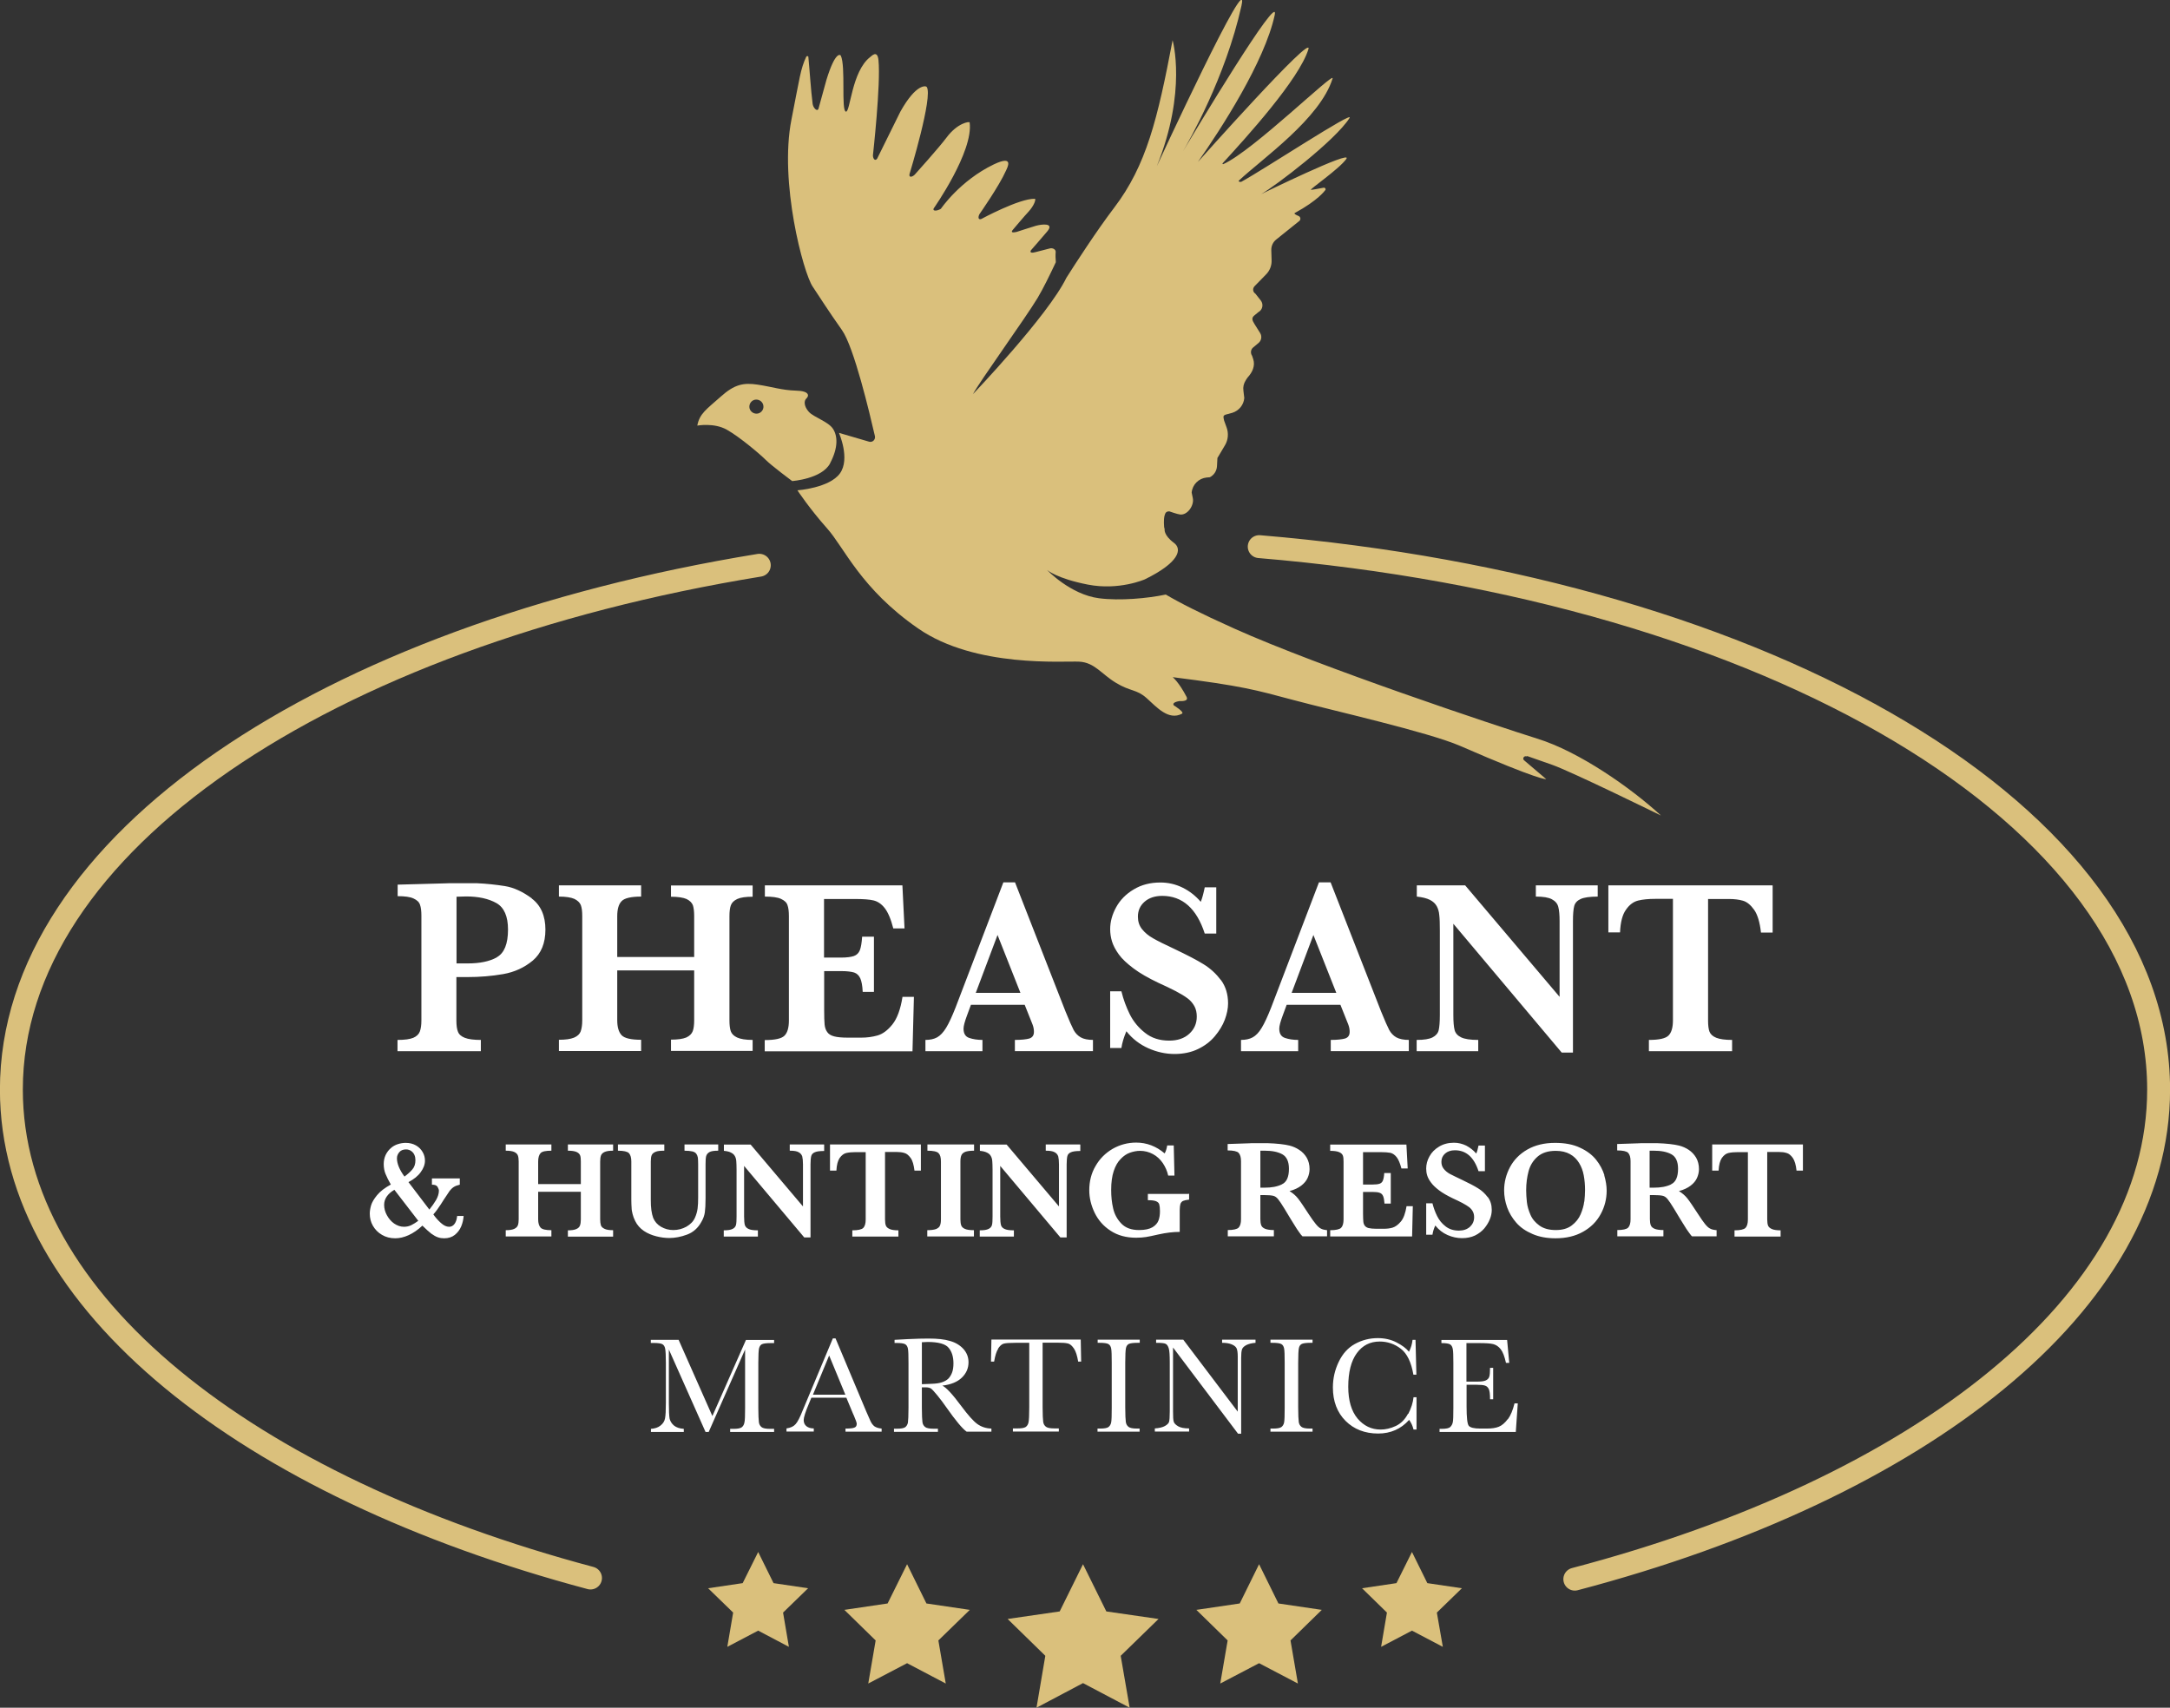
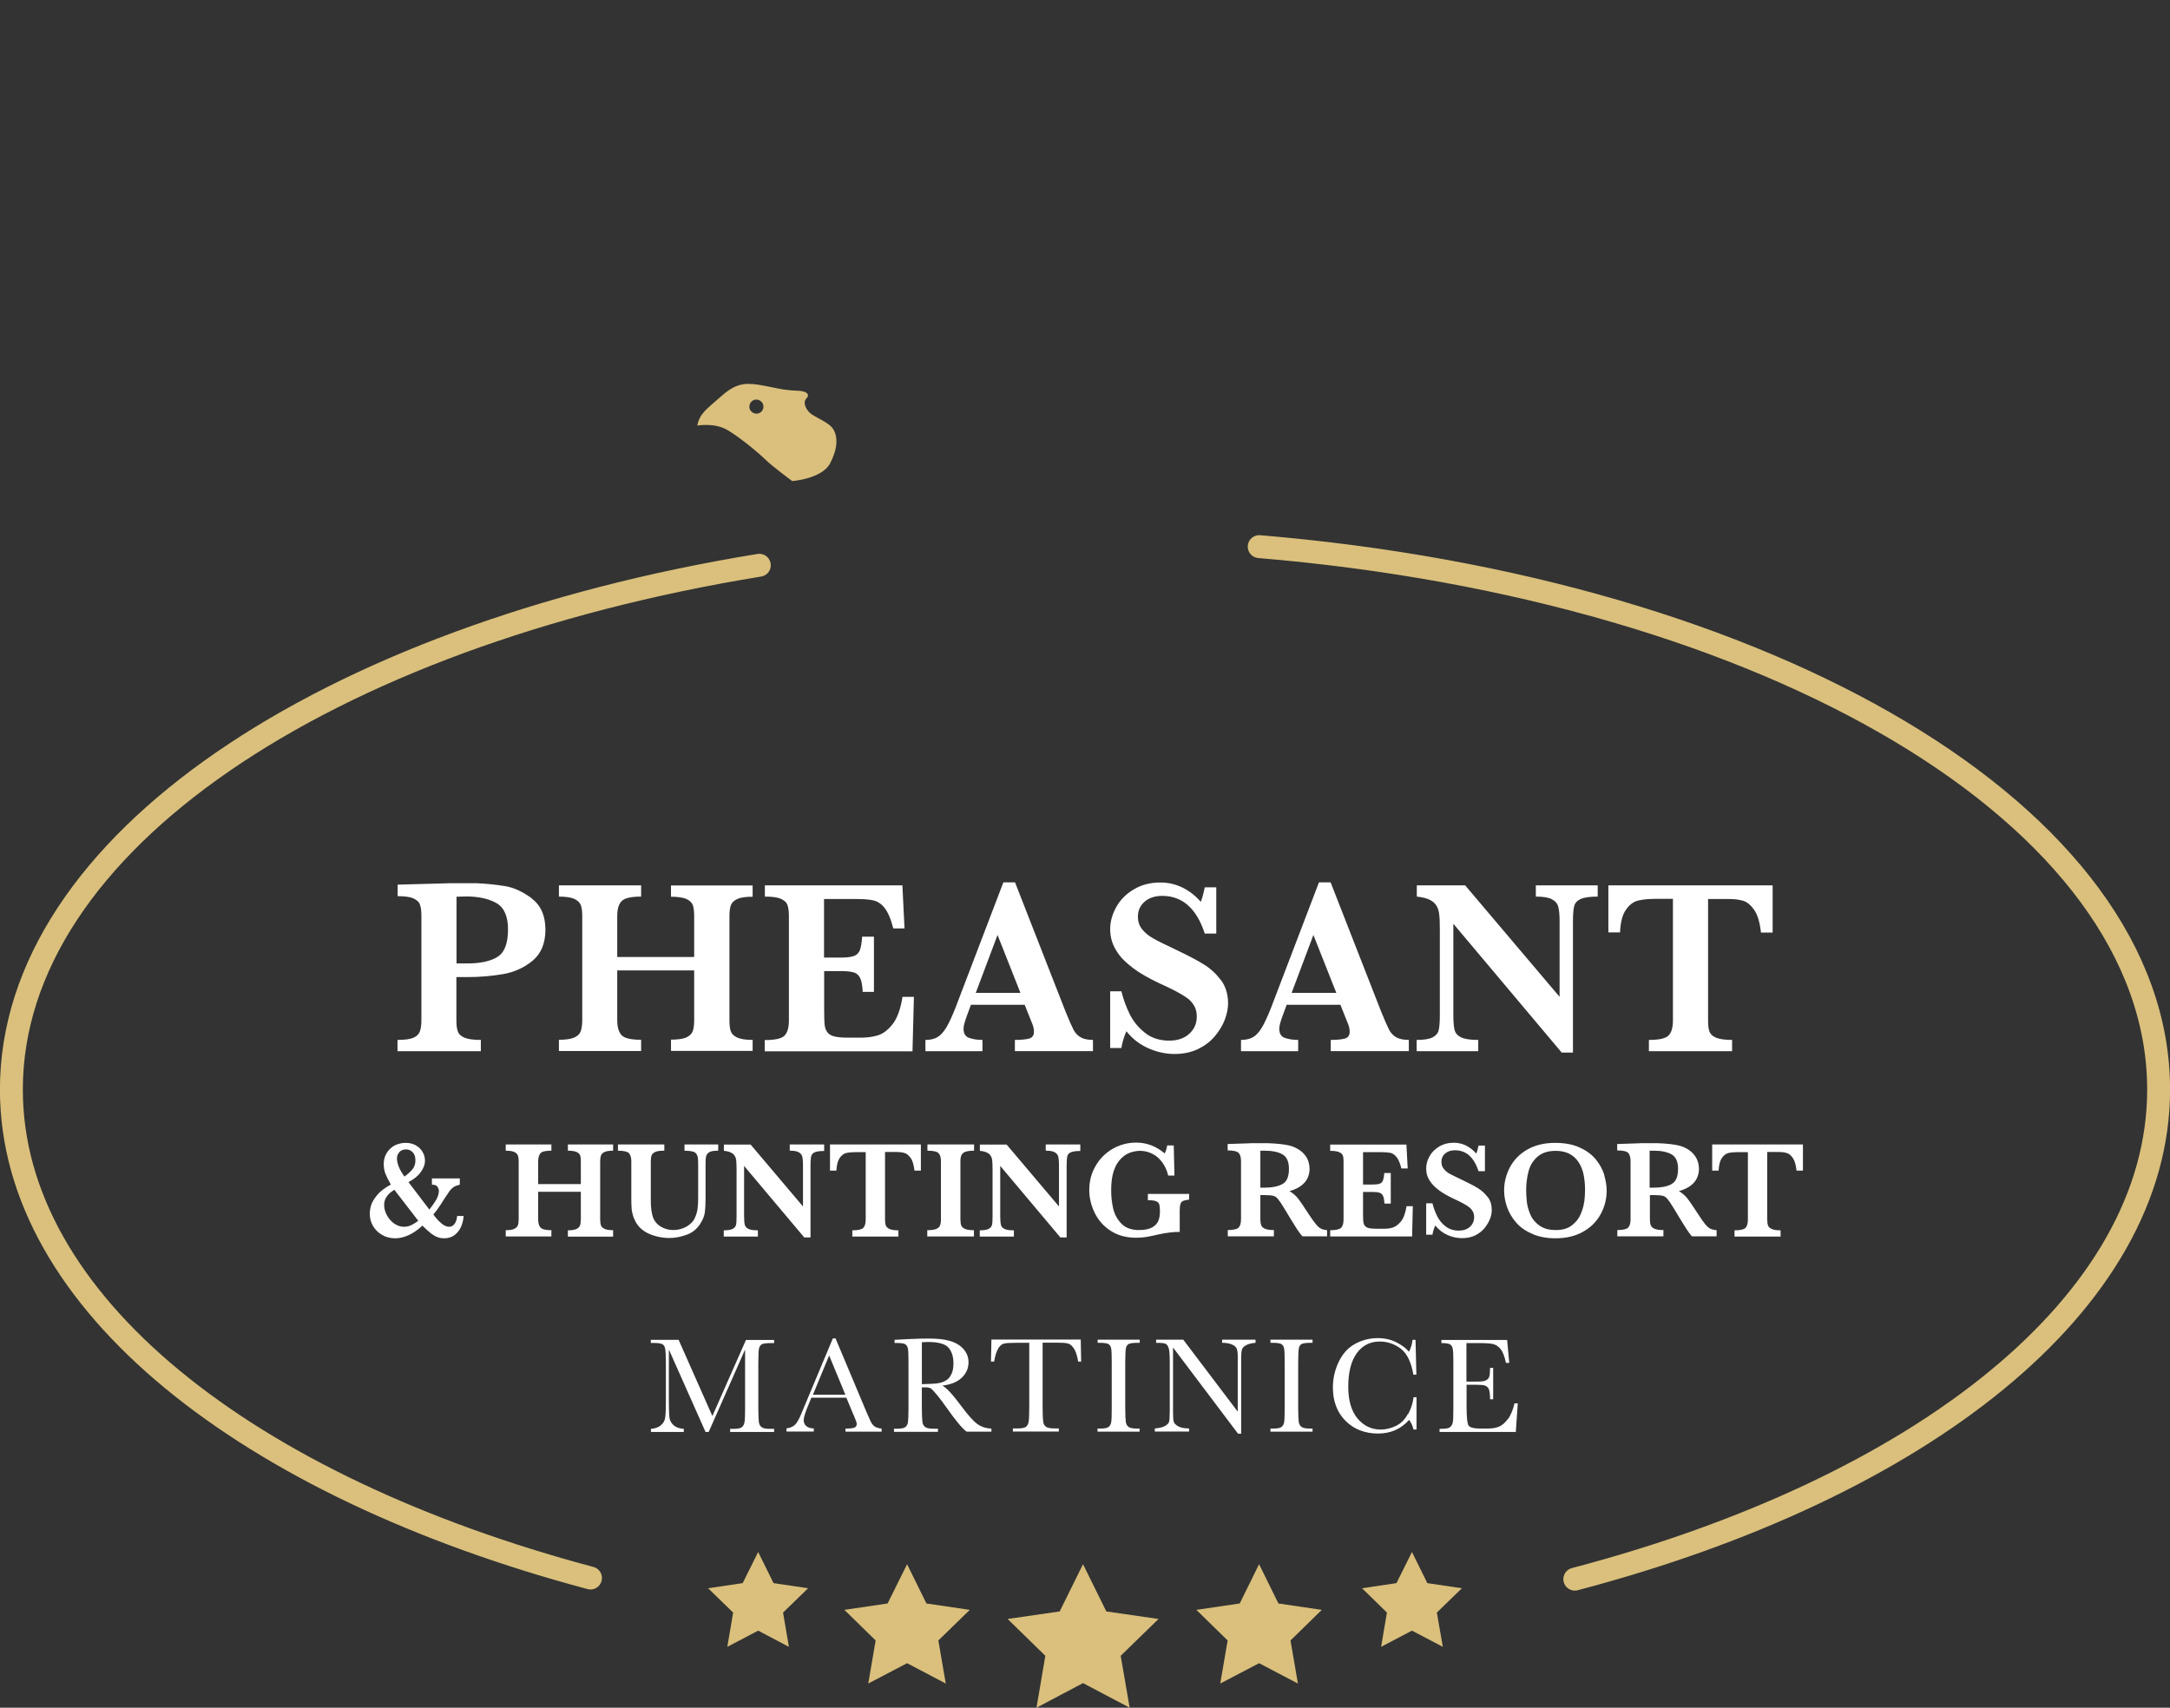
<svg xmlns="http://www.w3.org/2000/svg" id="Vrstva_1" version="1.1" viewBox="0 0 152.58 120.09">
  <rect x="0" y="0" width="152.58" height="120.09" fill="#333333" stroke="none" />
  <defs>
    <style>
      .st0 {
        fill: none;
        stroke: #dac07c;
        stroke-linecap: round;
        stroke-width: 1.61px;
      }

      .st1 {
        fill: #fff;
      }

      .st2 {
        fill: #dac07c;
      }
    </style>
  </defs>
  <polygon class="st2" points="76.15 110 77.79 113.32 81.46 113.85 78.8 116.44 79.43 120.09 76.15 118.36 72.88 120.09 73.5 116.44 70.85 113.85 74.51 113.32 76.15 110" />
  <polygon class="st2" points="88.53 110 89.89 112.76 92.94 113.21 90.74 115.36 91.26 118.39 88.53 116.96 85.8 118.39 86.32 115.36 84.12 113.21 87.17 112.76 88.53 110" />
  <polygon class="st2" points="63.78 110 65.14 112.76 68.19 113.21 65.98 115.36 66.5 118.39 63.78 116.96 61.05 118.39 61.57 115.36 59.37 113.21 62.41 112.76 63.78 110" />
  <polygon class="st2" points="99.28 109.14 100.36 111.33 102.79 111.69 101.03 113.4 101.45 115.81 99.28 114.67 97.11 115.81 97.52 113.4 95.77 111.69 98.19 111.33 99.28 109.14" />
  <polygon class="st2" points="53.31 109.14 54.39 111.33 56.82 111.69 55.06 113.4 55.47 115.81 53.31 114.67 51.14 115.81 51.55 113.4 49.79 111.69 52.22 111.33 53.31 109.14" />
  <path class="st2" d="M58.37,32.57c.58-1.1.53-1.93.19-2.43-.34-.5-1.35-.8-1.69-1.18-.34-.38-.36-.77-.17-.94.19-.17.25-.53-.74-.55-.99-.03-1.68-.27-2.68-.42s-1.63-.03-2.61.85c-.99.88-1.49,1.19-1.64,2.03,0,0,1.18-.22,2.08.29.9.51,2.31,1.7,2.73,2.12s1.86,1.49,1.86,1.49c0,0,2.09-.15,2.67-1.25M53.21,29.09c-.27.01-.51-.2-.52-.47-.01-.28.2-.51.47-.52.27-.01.51.2.52.47.02.27-.2.51-.47.52" />
-   <path class="st2" d="M107.39,53.17c.51.18,1.14.4,1.74.61,1.37.48,7.66,3.57,7.66,3.57-2.12-1.95-5.76-4.5-8.71-5.41-2.94-.92-15.29-5.04-21.3-7.74-2.41-1.08-3.9-1.85-4.81-2.39-1.28.27-3.22.45-4.7.26-2.01-.26-3.65-1.99-3.65-1.99,0,0,.67.6,2.87,1.03,2.2.43,4.01-.37,4.01-.37,2.39-1.17,2.65-2.11,2.05-2.56-.76-.56-.66-.98-.66-.98-.07-.11-.06-.76-.02-.89.06-.22.1-.35.35-.35,0,0,.56.2.75.22.52.07,1.01-.64.9-1.15l-.08-.39c.05-.56.49-1,1.05-1.06l.23-.02c.29-.15.48-.44.5-.77l.03-.56s0-.04.02-.06c0,0,0,0,0,0,.01-.02.03-.04.04-.06l.49-.83c.21-.37.24-.82.1-1.21l-.18-.5c-.04-.22-.11-.33.1-.41l.48-.13c.47-.15.8-.56.84-1.04l-.06-.51c-.04-.26.02-.51.16-.73,0,0,.1-.17.14-.21.33-.36.54-.81.39-1.28l-.08-.24c-.13-.19-.1-.45.08-.59l.37-.31c.21-.17.26-.48.11-.71l-.39-.62c-.18-.28-.21-.44-.02-.6l.29-.24c.3-.16.38-.55.17-.82l-.38-.48c-.18-.11-.21-.36-.06-.52l.81-.83c.27-.27.41-.64.39-1.02l-.02-.68c-.01-.3.12-.58.35-.76l1.62-1.3c.12-.1.09-.29-.05-.35-.18-.07-.35-.17-.27-.21,1.64-.89,2.12-1.58,2.12-1.58.1-.07.03-.22-.09-.2-.36.07-.8.15-.89.15-.16,0,2.02-1.49,2.49-2.18.46-.68-5.99,2.48-5.99,2.48,1-.57,5.19-3.75,6.21-5.35.38-.59-5.96,3.58-7.6,4.48-.08.04-.24-.01-.18-.08,1.67-1.56,5.71-4.36,6.59-7.18.17-.56-5.58,5.08-7.68,6.02-.04.02-.08-.03-.05-.06,1.64-1.79,5.38-5.9,6.03-8.02.37-1.22-7.77,7.93-7.77,7.93,1.62-2.31,4.69-7.05,5.4-10.33.4-1.85-5.79,8.48-6.45,9.58.41-.7,2.99-5.19,4.11-10.22.69-3.11-5.95,11.27-5.95,11.27,2.14-5.29,1.11-8.86,1.11-8.86-1.05,5.52-1.84,8.8-4.11,11.78-1.24,1.63-2.76,3.98-3.36,4.93-1.3,2.67-6.57,8.18-6.57,8.18.5-.93,3.71-5.37,4.55-6.77.39-.65.87-1.64,1.28-2.51-.02-.25-.03-.5-.01-.72.01-.19-.22-.3-.41-.25l-1.01.26c-.22.06-.43.07-.32-.13,0,0,.92-1.05,1.15-1.33.51-.61-.38-.51-.81-.39-.34.1-1.35.43-1.35.43-.23.05-.43.06-.28-.13,0,0,.87-1.03,1.09-1.26.46-.49.56-.93.48-.94-1.08-.04-3.77,1.42-3.77,1.42-.22.08-.24-.13-.13-.34,0,0,1.4-2,1.86-3.05.09-.2.62-1.15-.85-.45-2.39,1.15-3.72,3.12-3.72,3.12-.21.14-.6.21-.51-.02,0,0,2.81-4,2.53-6.05-.01-.08-.85.02-1.63,1.07-.51.69-2.23,2.6-2.23,2.6-.18.18-.42.22-.37-.03,0,0,1.68-5.5,1.21-6.14-.05-.07-.73-.26-1.85,1.74l-1.63,3.3c-.14.21-.3.02-.3-.23,0,0,.56-5.02.39-6.69-.08-.77-.51-.26-.58-.22-1.31,1-1.4,3.9-1.71,3.84-.35-.06,0-3.19-.36-3.94-.04-.07-.39-.31-1.01,1.71l-.56,2.03c-.1.24-.38-.09-.41-.35-.12-.91-.23-2.61-.3-3.29,0-.08-.11-.09-.15-.02-.41.89-.44,1.39-1.04,4.42-.87,4.4.84,10.78,1.49,11.74.64.96,1.04,1.61,2.06,3.06.85,1.2,1.95,5.86,2.32,7.46.05.25-.17.46-.41.39l-2.12-.62s.81,1.82.07,2.85c-.74,1.03-2.99,1.19-2.99,1.19,0,0,.86,1.3,2.08,2.67,1.22,1.36,2.36,4.24,6.4,7.04,4.03,2.8,10.27,2.28,11.34,2.34,1.08.06,1.55.87,2.58,1.49,1.02.62,1.45.44,2.16,1.08.71.64,1.54,1.59,2.48,1.09.2-.11-.58-.59-.58-.59-.12-.18.19-.26.4-.3,0,0,.69.07.5-.3-.53-1.02-.97-1.38-.97-1.38,4.91.62,5.8.89,8.53,1.62,2.73.73,9.43,2.24,11.67,3.21,5.71,2.49,6.06,2.34,6.06,2.34l-1.54-1.31c-.16-.11-.03-.35.15-.29" />
  <path class="st1" d="M32.15,85.49c-.02.18-.06.34-.12.46-.06.12-.13.2-.21.25-.08.05-.16.07-.25.07-.18,0-.37-.09-.57-.27-.2-.18-.38-.38-.53-.6.17-.19.34-.42.52-.7l.21-.33c.2-.31.34-.52.42-.63.09-.11.18-.2.29-.27.11-.07.25-.12.42-.16v-.44h-1.96v.44c.21,0,.34.05.4.16.06.11.09.19.09.26,0,.21-.07.43-.2.66-.14.23-.29.45-.47.67l-1.47-1.93c.38-.2.67-.43.86-.7.2-.27.3-.54.3-.81,0-.21-.05-.41-.16-.6-.11-.19-.26-.35-.47-.47s-.45-.18-.72-.18c-.19,0-.37.03-.56.09-.18.06-.35.15-.49.28-.14.12-.26.27-.36.47-.09.19-.14.41-.14.65s.04.49.13.7c.09.22.21.46.37.74-.42.23-.75.48-.97.75-.22.27-.36.51-.42.72-.06.21-.09.4-.09.58,0,.3.07.59.22.85.15.26.36.48.64.64.27.16.58.24.93.24.3,0,.61-.07.94-.22.33-.15.65-.37.97-.67.25.25.46.43.62.56.17.12.32.21.47.26.14.05.29.07.44.07.3,0,.55-.08.75-.24.2-.16.35-.36.45-.6.1-.24.15-.48.17-.73h-.44ZM29,82.23c-.14.17-.33.34-.56.51-.36-.49-.53-.92-.53-1.29,0-.16.06-.3.17-.43.11-.13.27-.19.47-.19.14,0,.26.04.36.11.1.07.18.16.23.28.05.11.07.24.07.37,0,.26-.07.48-.21.64M28.93,86.15c-.16.08-.33.12-.53.12-.24,0-.47-.08-.69-.23-.21-.15-.38-.35-.51-.59-.13-.24-.19-.48-.19-.72,0-.42.24-.78.72-1.06l1.68,2.18c-.16.12-.32.22-.48.3M43.1,86.51c-.27,0-.47-.03-.6-.1-.13-.06-.22-.15-.25-.25-.03-.1-.05-.24-.05-.42v-4.06c0-.18.02-.32.06-.43.04-.1.12-.18.25-.24.13-.06.33-.09.6-.09v-.44h-3.18v.44c.27,0,.47.03.61.09.13.06.21.14.25.24.04.1.05.25.05.43v1.59h-3v-1.59c0-.27.06-.47.17-.59.11-.12.37-.17.76-.17v-.44h-3.21v.44c.27,0,.47.03.6.09.13.06.21.14.25.24.04.1.06.25.06.43v4.06c0,.18-.02.33-.06.43-.04.11-.13.19-.26.25-.13.06-.33.09-.59.09v.44h3.21v-.44c-.4,0-.65-.06-.76-.18-.11-.12-.17-.32-.17-.58v-1.94h3v1.94c0,.18-.02.32-.06.43-.04.11-.12.19-.26.25-.13.06-.33.09-.59.09v.44h3.18v-.44ZM50.51,80.48h-2.38v.44c.23,0,.41.02.55.05.13.03.23.09.28.17.06.08.09.17.11.27.01.1.02.26.02.47v2.33c0,.3-.01.56-.04.78-.03.22-.09.43-.18.63-.11.26-.31.47-.6.64-.29.16-.6.24-.93.24-.31,0-.6-.08-.86-.23-.26-.15-.44-.36-.55-.62-.06-.16-.1-.34-.13-.55-.03-.21-.04-.45-.04-.73v-2.69c0-.19.02-.34.06-.44.04-.1.13-.18.27-.24.14-.06.34-.08.62-.08v-.44h-3.26v.44c.4,0,.66.06.77.17.11.12.17.31.17.59v2.69c0,.23.01.41.02.56,0,.14.03.29.07.45.04.16.1.32.18.48.14.29.35.52.61.7.27.18.56.3.88.38.31.08.62.12.91.12.4,0,.82-.08,1.25-.24.43-.16.77-.46,1.01-.9.13-.22.21-.45.24-.67.03-.22.05-.55.05-.99v-2.38c0-.26.01-.45.04-.57.03-.12.11-.22.23-.29.12-.07.33-.1.62-.1v-.44ZM57.94,80.48h-2.41v.44c.29,0,.5.03.63.11.13.07.21.17.25.3.03.13.05.31.05.56v2.95l-3.68-4.35h-1.88v.44c.22.02.39.06.51.13.12.06.21.14.26.24.06.1.09.22.1.35.01.13.02.33.02.6v3.3c0,.27-.01.47-.04.59-.03.12-.11.22-.24.28-.13.07-.34.1-.62.1v.44h2.4v-.44c-.31,0-.53-.03-.66-.1-.14-.06-.22-.16-.26-.28-.03-.12-.05-.32-.05-.59v-3.56l4.23,5.03h.44v-5.13c0-.27.02-.47.05-.59.03-.12.11-.21.25-.27.13-.06.35-.09.66-.09v-.44ZM64.75,80.48h-6.39v1.84h.45c.02-.4.1-.7.23-.89.14-.19.29-.31.47-.35.18-.04.4-.06.67-.06h.69v4.74c0,.28-.06.48-.17.59-.11.11-.37.17-.77.17v.44h3.24v-.44c-.27,0-.48-.03-.61-.09-.14-.06-.23-.14-.27-.24-.04-.1-.06-.25-.06-.44v-4.74h.82c.2,0,.38.02.54.07.16.04.3.16.44.35.14.19.22.49.27.89h.45v-1.84ZM68.48,86.51c-.29,0-.5-.03-.63-.09-.14-.06-.22-.14-.26-.24-.04-.11-.06-.25-.06-.43v-4.06c0-.19.02-.34.07-.45.04-.1.13-.18.27-.24.14-.05.35-.08.62-.08v-.44h-3.28v.44c.41,0,.67.06.78.17.12.12.17.31.17.59v4.06c0,.19-.02.34-.07.45-.04.11-.14.18-.27.24-.14.05-.35.08-.62.08v.44h3.28v-.44ZM75.94,80.48h-2.41v.44c.29,0,.49.03.63.11.13.07.21.17.25.3.03.13.05.31.05.56v2.95l-3.68-4.35h-1.88v.44c.21.02.38.06.51.13.12.06.21.14.26.24.06.1.09.22.1.35.01.13.02.33.02.6v3.3c0,.27-.01.47-.04.59-.03.12-.11.22-.24.28-.13.07-.34.1-.62.1v.44h2.4v-.44c-.31,0-.53-.03-.66-.1-.14-.06-.22-.16-.25-.28-.03-.12-.05-.32-.05-.59v-3.56l4.23,5.03h.44v-5.13c0-.27.02-.47.05-.59.03-.12.11-.21.25-.27.13-.06.35-.09.66-.09v-.44ZM83.59,83.96h-2.88v.44c.26,0,.44.02.57.07.12.05.2.12.23.22.03.1.05.26.05.49,0,.24-.03.45-.1.64-.07.19-.21.35-.42.48-.22.13-.53.2-.95.2-.54,0-.95-.15-1.24-.45-.29-.3-.49-.66-.58-1.07-.1-.42-.14-.85-.14-1.3,0-.53.06-.97.18-1.33.12-.36.28-.64.49-.85.2-.21.42-.36.65-.44.23-.08.47-.13.71-.13.33,0,.63.08.91.23.28.15.51.37.69.63.18.27.31.56.38.88h.44l-.05-2.12h-.46c-.04.24-.1.43-.18.56-.6-.51-1.27-.76-2-.76-.6,0-1.15.15-1.66.44-.51.3-.91.7-1.2,1.21-.3.51-.44,1.08-.44,1.7,0,.54.13,1.07.38,1.59.25.51.62.94,1.12,1.26.5.33,1.1.49,1.8.49.27,0,.49-.02.69-.05.19-.03.48-.09.87-.18.54-.12,1.04-.18,1.5-.18v-1.52c0-.2.02-.35.05-.45.04-.1.1-.17.19-.21.1-.04.23-.07.42-.09v-.44ZM93.3,86.51c-.17-.02-.31-.05-.42-.11-.11-.05-.23-.16-.36-.32-.13-.16-.3-.39-.5-.7-.35-.54-.6-.91-.76-1.11-.16-.2-.36-.37-.59-.51.34-.09.61-.22.82-.38s.36-.34.45-.54c.09-.2.14-.41.14-.63,0-.3-.07-.57-.2-.8-.14-.23-.31-.41-.53-.55-.21-.14-.44-.24-.68-.3-.16-.04-.38-.08-.66-.11-.28-.03-.58-.05-.9-.06-.23,0-.39,0-.49,0-.13,0-.26,0-.41,0-.15,0-.28,0-.39.01l-1.5.05v.45c.4,0,.66.06.77.17.11.12.17.31.17.59v4.08c0,.28-.06.48-.17.59-.11.11-.37.17-.76.17v.44h3.24v-.44c-.27,0-.48-.03-.62-.09-.14-.06-.23-.14-.27-.25s-.06-.25-.06-.43v-1.69h.24c.31,0,.53.02.66.05.13.03.24.11.34.23.1.12.25.34.45.67l.44.73c.07.12.17.27.28.45.11.18.21.34.31.47.09.13.17.24.24.3h1.73v-.44ZM90.13,83.29c-.33.16-.73.23-1.21.23h-.3v-2.6c.05,0,.1,0,.14,0,.04,0,.1,0,.17,0,.51,0,.92.08,1.23.25.31.17.47.51.47,1.02,0,.57-.16.94-.49,1.09M98.9,84.82c-.08.49-.21.86-.4,1.08-.19.23-.39.37-.58.43-.2.06-.41.08-.63.08h-.52c-.23,0-.41-.02-.54-.05-.12-.03-.21-.09-.27-.17s-.09-.18-.1-.29c-.01-.12-.02-.31-.02-.56v-1.52h.67c.23,0,.39.02.5.06.11.04.19.11.24.23.05.11.08.29.1.53h.44v-2.15h-.46c-.01.24-.05.41-.09.52-.04.11-.12.19-.23.23-.11.04-.28.06-.51.06h-.66v-2.28h1.21c.32,0,.56.02.72.05.16.04.3.14.43.3.13.16.24.43.34.8h.44l-.09-1.68h-5.36v.44c.28,0,.49.03.63.09.14.06.22.14.26.24.04.1.05.25.05.43v4.06c0,.28-.06.48-.17.59-.11.11-.37.17-.77.17v.44h5.76l.05-2.13h-.45ZM104.6,84.18c-.19-.25-.41-.46-.68-.62-.27-.17-.64-.36-1.12-.59-.39-.18-.68-.33-.86-.42-.18-.1-.32-.22-.43-.36s-.16-.3-.16-.49c0-.24.09-.43.26-.58.17-.15.4-.23.69-.23.79,0,1.34.49,1.66,1.47h.45v-1.8h-.45c-.05.24-.1.43-.16.56-.2-.23-.44-.42-.71-.56-.27-.13-.56-.2-.86-.2-.39,0-.74.09-1.04.27-.3.18-.53.41-.68.69-.16.28-.23.57-.23.86,0,.16.02.32.07.48s.14.33.27.5c.13.18.32.36.57.55.25.19.57.37.96.56.25.12.48.22.68.33s.35.2.47.29c.11.09.2.19.26.31.06.11.09.25.09.4,0,.27-.1.49-.29.67-.2.18-.46.27-.78.27-.37,0-.69-.1-.94-.3-.26-.2-.45-.44-.59-.72-.14-.28-.25-.58-.33-.9h-.44v2.21h.44c.03-.2.09-.42.2-.65.24.3.52.52.86.67.34.15.68.22,1.02.22s.65-.06.92-.19c.26-.13.48-.3.65-.5.17-.21.3-.42.39-.65.09-.22.13-.44.13-.64,0-.36-.09-.66-.28-.91M112.81,82.64c-.12-.38-.31-.74-.58-1.08-.27-.34-.65-.63-1.13-.85-.48-.23-1.07-.34-1.76-.34-.76,0-1.41.16-1.95.47-.54.31-.95.73-1.22,1.24-.27.51-.41,1.06-.41,1.63,0,.4.07.79.21,1.19.14.39.36.76.65,1.09.29.33.67.59,1.14.79.46.2,1,.3,1.61.3.75,0,1.39-.15,1.94-.46.55-.31.96-.72,1.24-1.24.28-.51.42-1.07.42-1.65,0-.34-.06-.7-.17-1.08M111.39,84.5c-.03.28-.12.58-.25.89-.13.31-.34.57-.63.79-.29.22-.66.32-1.12.32s-.84-.1-1.14-.31c-.29-.21-.51-.46-.64-.77-.13-.3-.22-.6-.25-.89-.03-.29-.05-.57-.05-.83,0-.48.06-.93.17-1.34.11-.41.32-.75.63-1.02.31-.27.73-.41,1.28-.41.4,0,.73.08,1,.23.27.15.48.36.64.62.16.26.27.55.33.88.06.32.09.67.09,1.03,0,.25-.02.52-.05.81M120.67,86.51c-.17-.02-.31-.05-.42-.11-.11-.05-.23-.16-.36-.32-.13-.16-.29-.39-.49-.7-.35-.54-.6-.91-.76-1.11-.16-.2-.36-.37-.59-.51.34-.09.61-.22.82-.38.21-.16.36-.34.45-.54.09-.2.14-.41.14-.63,0-.3-.07-.57-.2-.8-.14-.23-.31-.41-.52-.55-.21-.14-.44-.24-.68-.3-.16-.04-.38-.08-.66-.11-.28-.03-.58-.05-.9-.06-.23,0-.39,0-.49,0-.13,0-.26,0-.41,0s-.28,0-.39.01l-1.5.05v.45c.4,0,.66.06.77.17.11.12.17.31.17.59v4.08c0,.28-.06.48-.17.59-.11.11-.37.17-.76.17v.44h3.24v-.44c-.27,0-.48-.03-.62-.09-.14-.06-.23-.14-.27-.25-.04-.11-.06-.25-.06-.43v-1.69h.24c.31,0,.53.02.66.05.13.03.24.11.34.23.1.12.25.34.45.67l.44.73c.07.12.17.27.28.45.11.18.21.34.31.47.1.13.17.24.24.3h1.73v-.44ZM117.5,83.29c-.33.16-.73.23-1.21.23h-.3v-2.6c.05,0,.1,0,.14,0,.04,0,.09,0,.16,0,.51,0,.92.08,1.23.25.31.17.47.51.47,1.02,0,.57-.16.94-.49,1.09M126.78,80.48h-6.39v1.84h.45c.02-.4.1-.7.23-.89.14-.19.29-.31.47-.35s.4-.06.67-.06h.69v4.74c0,.28-.06.48-.17.59-.11.11-.37.17-.77.17v.44h3.24v-.44c-.27,0-.48-.03-.61-.09-.14-.06-.23-.14-.27-.24-.04-.1-.06-.25-.06-.44v-4.74h.82c.2,0,.38.02.54.07.16.04.3.16.44.35.13.19.22.49.26.89h.45v-1.84Z" />
  <path class="st1" d="M37.4,63.18c-.65-.48-1.28-.77-1.91-.87-.63-.1-1.29-.17-1.97-.2-.14,0-.36,0-.65,0-.23,0-.41,0-.53,0-.12,0-.28,0-.49,0-.2,0-.39,0-.56.01l-3.33.09v.81c.5,0,.87.05,1.11.16.24.11.4.25.46.44.07.19.1.45.1.78v7.36c0,.33-.04.59-.11.78-.07.19-.23.34-.46.44-.24.1-.61.15-1.11.15v.79h5.86v-.79c-.5,0-.88-.05-1.13-.15-.25-.1-.41-.24-.48-.43-.08-.19-.11-.46-.11-.8v-3.04h.77c.88,0,1.72-.07,2.52-.21.8-.14,1.49-.46,2.08-.95.59-.5.89-1.22.89-2.18s-.32-1.71-.97-2.19M34.94,67.32c-.52.29-1.2.43-2.05.43h-.79v-4.69c.29-.01.51-.02.67-.02.88,0,1.59.16,2.14.47.54.31.81.93.81,1.86,0,1-.26,1.65-.78,1.94M52.92,73.13c-.49,0-.85-.06-1.09-.17-.24-.11-.39-.27-.45-.45-.06-.18-.09-.44-.09-.75v-7.33c0-.33.03-.58.1-.77.07-.19.22-.33.45-.44.24-.11.6-.16,1.08-.16v-.79h-5.74v.79c.49,0,.86.06,1.09.16.23.11.38.26.45.44.06.19.09.44.09.77v2.87h-5.41v-2.87c0-.49.1-.85.31-1.06.2-.21.66-.32,1.37-.32v-.79h-5.78v.79c.49,0,.85.06,1.08.16.23.11.39.26.46.44.07.19.1.44.1.77v7.33c0,.33-.04.58-.11.78-.07.19-.23.34-.47.44-.24.1-.6.15-1.06.15v.79h5.78v-.79c-.72,0-1.18-.11-1.38-.33-.2-.22-.3-.57-.3-1.05v-3.5h5.41v3.5c0,.32-.03.58-.1.77-.07.19-.22.34-.46.45-.24.1-.6.15-1.07.15v.79h5.74v-.79ZM63.46,70.09c-.14.89-.38,1.54-.72,1.96-.34.42-.69.67-1.05.77-.36.1-.73.15-1.13.15h-.94c-.42,0-.74-.03-.97-.09-.23-.06-.39-.16-.49-.31-.1-.14-.16-.32-.18-.53-.02-.21-.03-.55-.03-1.01v-2.74h1.2c.41,0,.71.04.91.1.2.07.34.21.43.41.09.2.15.52.17.95h.79v-3.88h-.83c-.03.43-.08.74-.16.95-.08.2-.22.34-.42.41-.2.07-.51.11-.91.11h-1.19v-4.12h2.18c.58,0,1.01.03,1.3.1.29.07.55.24.78.53.23.29.44.77.61,1.44h.79l-.15-3.03h-9.67v.79c.51,0,.89.05,1.13.16.24.11.4.25.46.44.07.19.1.45.1.78v7.33c0,.5-.1.86-.31,1.07-.21.21-.67.31-1.39.31v.79h10.39l.1-3.83h-.81ZM76.88,73.13c-.38,0-.68-.06-.89-.18-.21-.12-.38-.3-.5-.52-.12-.23-.31-.66-.57-1.3l-3.55-9.08h-.82l-3.36,8.8c-.24.61-.46,1.09-.66,1.42s-.42.56-.64.68c-.22.12-.49.18-.82.18v.79h4.01v-.79c-.35,0-.67-.05-.93-.14-.27-.09-.4-.31-.4-.65,0-.19.08-.49.24-.92l.28-.76h3.78l.55,1.38c.07.18.1.35.1.52,0,.25-.11.4-.32.47-.21.06-.55.1-1.02.1v.79h5.49v-.79ZM68.61,69.82l1.53-4.07,1.61,4.07h-3.14ZM85.86,68.94c-.34-.45-.74-.83-1.23-1.13-.48-.3-1.16-.65-2.02-1.06-.71-.33-1.23-.59-1.54-.77-.32-.18-.57-.39-.77-.64s-.29-.54-.29-.88c0-.43.16-.78.47-1.05.31-.27.73-.41,1.24-.41,1.42,0,2.42.89,2.99,2.65h.81v-3.25h-.81c-.09.44-.18.77-.28,1.02-.36-.42-.79-.76-1.28-1-.49-.24-1.01-.36-1.56-.36-.71,0-1.34.16-1.88.49-.54.32-.95.74-1.23,1.25s-.42,1.02-.42,1.54c0,.29.04.58.13.87.09.29.25.59.48.91.23.32.58.64,1.03.98.45.34,1.03.67,1.74,1.01.46.21.87.4,1.23.59.36.19.64.36.85.52.21.16.36.35.47.55.11.21.16.45.16.72,0,.49-.18.89-.53,1.21-.35.32-.82.48-1.41.48-.67,0-1.24-.18-1.7-.55-.46-.36-.82-.8-1.07-1.3-.25-.51-.45-1.04-.59-1.62h-.79v3.99h.79c.05-.36.17-.75.35-1.18.42.53.94.93,1.55,1.2.61.27,1.23.4,1.84.4s1.18-.12,1.65-.35c.48-.23.87-.53,1.18-.9.31-.37.55-.76.7-1.16.15-.4.23-.79.23-1.15,0-.64-.17-1.19-.5-1.64M99.08,73.13c-.38,0-.68-.06-.9-.18-.21-.12-.38-.3-.5-.52-.12-.23-.31-.66-.57-1.3l-3.55-9.08h-.82l-3.36,8.8c-.24.61-.46,1.09-.66,1.42-.2.34-.42.56-.64.68-.22.12-.5.18-.82.18v.79h4.02v-.79c-.36,0-.67-.05-.93-.14-.27-.09-.4-.31-.4-.65,0-.19.08-.49.24-.92l.28-.76h3.78l.55,1.38c.07.18.1.35.1.52,0,.25-.11.4-.32.47-.21.06-.55.1-1.01.1v.79h5.49v-.79ZM90.82,69.82l1.53-4.07,1.61,4.07h-3.14ZM112.34,62.26h-4.35v.79c.52,0,.89.06,1.13.19.24.13.39.3.45.54.06.23.09.57.09,1v5.32l-6.64-7.84h-3.4v.79c.39.04.7.12.92.23.22.11.38.26.48.44.1.18.16.39.18.63.03.24.04.6.04,1.08v5.95c0,.49-.03.84-.08,1.06-.05.22-.2.39-.43.51-.23.12-.61.18-1.12.18v.79h4.33v-.79c-.55,0-.95-.06-1.2-.18-.25-.12-.4-.29-.46-.51-.06-.22-.09-.58-.09-1.06v-6.42l7.62,9.06h.79v-9.24c0-.49.03-.85.09-1.07.06-.22.21-.38.45-.49.24-.11.64-.17,1.2-.17v-.79ZM124.61,62.26h-11.52v3.31h.82c.03-.72.17-1.26.42-1.6.24-.35.53-.56.85-.64.32-.08.73-.12,1.21-.12h1.24v8.54c0,.5-.1.86-.31,1.07-.21.21-.67.31-1.38.31v.79h5.85v-.79c-.49,0-.86-.05-1.11-.15-.25-.1-.41-.25-.48-.43-.07-.18-.1-.45-.1-.79v-8.54h1.48c.37,0,.69.04.97.12.28.08.54.29.79.64.24.34.4.88.48,1.6h.82v-3.31Z" />
  <path class="st1" d="M47.73,94.22h-1.97v.22h.18c.33,0,.54.03.64.09.1.06.16.16.19.31s.05.48.05,1v2.81c0,.54-.02.9-.06,1.1-.04.2-.14.36-.32.5-.17.14-.4.21-.67.23v.22h2.31v-.22c-.3-.02-.53-.1-.7-.24-.16-.14-.26-.31-.3-.49-.03-.19-.05-.54-.05-1.06v-3.79l2.58,5.8h.22l2.56-5.8v4.12c0,.54-.01.88-.05,1.03-.03.15-.1.26-.2.33-.11.07-.3.1-.57.1h-.23v.22h3.09v-.22h-.29c-.29,0-.49-.04-.59-.12-.1-.08-.17-.19-.19-.35-.02-.16-.04-.49-.04-1v-3.17c0-.54.02-.88.05-1.02.04-.14.1-.24.2-.29.1-.05.31-.08.62-.08h.24v-.22h-1.98l-2.36,5.35-2.37-5.35ZM60.02,99.5c.15.35.22.55.22.62,0,.14-.05.23-.16.27-.11.05-.32.07-.63.07v.22h2.54v-.22c-.23-.02-.39-.08-.51-.16-.11-.09-.2-.21-.27-.36l-.3-.68-2.16-5.14h-.19l-1.88,4.49c-.14.32-.21.5-.23.55-.2.51-.37.84-.51.99-.14.16-.35.26-.64.3v.22h1.92v-.22c-.21,0-.38-.05-.51-.15-.13-.1-.2-.25-.2-.44,0-.18.12-.57.37-1.16l.17-.41h2.46l.5,1.2ZM57.16,98.08l1.14-2.76,1.14,2.76h-2.28ZM69.71,100.46c-.38-.01-.71-.12-.99-.32-.28-.2-.66-.63-1.15-1.29-.6-.81-1.04-1.28-1.31-1.41.6-.07,1.06-.26,1.37-.56.31-.3.47-.66.47-1.08,0-.36-.12-.67-.36-.94-.24-.26-.55-.45-.94-.56-.39-.12-.89-.17-1.51-.17-.36,0-.85.01-1.47.04l-.92.05v.22h.11c.33,0,.54.03.64.09.1.06.16.16.19.31.03.15.04.48.04,1v3.17c0,.54-.02.88-.04,1.03-.03.15-.1.26-.2.33-.11.07-.3.1-.57.1h-.21v.22h3.09v-.22h-.31c-.29,0-.49-.04-.59-.12-.1-.08-.17-.19-.19-.35-.02-.16-.04-.49-.04-1v-1.44h.26c.17,0,.3.03.39.09.08.06.23.22.45.49.22.27.43.55.63.84.64.91,1.11,1.48,1.42,1.7h1.74v-.22ZM64.82,94.39c.15-.01.29-.02.4-.02.76,0,1.26.14,1.48.41.23.27.34.64.34,1.09,0,.26-.03.48-.1.66-.07.18-.16.32-.27.43-.12.11-.27.19-.45.25-.19.06-.41.09-.66.1s-.5.02-.74.03v-2.96ZM70.17,94.85c.13-.2.26-.32.4-.36.14-.04.42-.06.84-.06h.96v4.56c0,.54-.02.88-.05,1.03-.03.15-.1.26-.2.33-.11.07-.3.1-.57.1h-.33v.22h3.23v-.22h-.32c-.29,0-.49-.04-.59-.12-.1-.08-.17-.19-.19-.35-.02-.16-.04-.49-.04-1v-4.56h1.04c.35,0,.6.02.75.06.15.04.28.16.41.35.13.19.23.5.3.92h.21l-.03-1.55h-6.28l-.03,1.55h.22c.07-.41.16-.71.29-.91M77.3,94.43c.33,0,.54.03.64.09.1.06.16.16.19.31.03.15.04.48.04,1v3.17c0,.54-.01.88-.04,1.03-.03.15-.1.26-.2.33-.11.07-.3.1-.57.1h-.19v.22h2.96v-.22h-.19c-.29,0-.49-.04-.59-.12-.1-.08-.17-.19-.19-.35-.02-.16-.04-.49-.04-1v-3.17c0-.54.02-.88.05-1.02.03-.14.1-.24.2-.29.1-.05.31-.08.63-.08h.14v-.22h-2.96v.22h.14ZM87.27,100.83v-5.35c0-.28.02-.47.06-.59.04-.12.14-.21.3-.3.16-.08.37-.14.65-.16v-.22h-2.35v.22c.26,0,.47.03.65.1.18.07.3.16.36.27s.09.32.09.6v3.87l-3.83-5.06h-1.91v.22c.35,0,.57.02.67.07.1.05.17.16.22.32s.07.5.07,1v3.43c0,.39-.02.64-.05.74s-.13.2-.29.29c-.16.09-.4.15-.71.17v.22h2.41v-.22c-.34,0-.6-.05-.77-.15-.17-.1-.28-.21-.31-.32-.04-.12-.05-.36-.05-.73v-4.49l4.57,6.06h.2ZM89.46,94.43c.33,0,.54.03.64.09.1.06.16.16.19.31.03.15.04.48.04,1v3.17c0,.54-.01.88-.04,1.03-.03.15-.1.26-.2.33-.11.07-.3.1-.57.1h-.19v.22h2.96v-.22h-.19c-.29,0-.49-.04-.59-.12-.1-.08-.17-.19-.19-.35-.02-.16-.04-.49-.04-1v-3.17c0-.54.02-.88.05-1.02.03-.14.1-.24.2-.29.1-.05.31-.08.62-.08h.14v-.22h-2.96v.22h.14ZM99,99.42c-.21.4-.5.69-.86.86-.36.17-.72.25-1.06.25-.65,0-1.19-.26-1.63-.78-.43-.52-.65-1.26-.65-2.23,0-1.02.2-1.81.6-2.36.4-.55.94-.82,1.61-.82.55,0,1.05.17,1.49.51.44.34.73.95.88,1.82h.21l-.06-2.45h-.21c-.03.29-.11.57-.25.84-.19-.24-.49-.46-.88-.66-.39-.2-.83-.3-1.31-.3-.58,0-1.12.14-1.61.41-.49.27-.87.69-1.14,1.26-.27.56-.41,1.16-.41,1.8,0,.97.3,1.76.89,2.35.59.59,1.36.89,2.29.89.88,0,1.61-.32,2.18-.96.15.2.25.43.31.68h.21v-2.27h-.21c-.04.38-.16.76-.37,1.17M106.02,99.79c-.2.27-.41.45-.63.54-.22.09-.5.13-.84.13h-.48c-.43,0-.7-.07-.8-.2-.1-.13-.15-.59-.15-1.35v-1.53h.71c.28,0,.47.02.59.06.12.04.2.12.26.24.06.12.09.36.09.72h.22v-2.21h-.22c0,.32-.02.53-.06.64-.04.11-.12.19-.25.25s-.35.08-.66.08h-.69v-2.71h.9c.45,0,.78.02.98.07.2.05.38.17.53.36.15.19.27.51.37.96h.23l-.15-1.61h-4.62v.22c.31,0,.52.03.61.09.1.06.16.17.19.33.03.15.04.48.04.97v3.17c0,.54-.01.88-.04,1.01-.03.13-.08.24-.18.33-.09.09-.3.13-.62.13h-.13v.22h5.36l.14-2.01h-.23c-.12.48-.27.85-.47,1.12" />
  <path class="st0" d="M53.39,39.75C22.9,44.72.8,59.34.8,76.62c0,14.94,16.53,27.9,40.72,34.35M110.73,111.05c24.37-6.41,41.05-19.43,41.05-34.43,0-19.23-27.38-35.18-63.24-38.18" />
</svg>